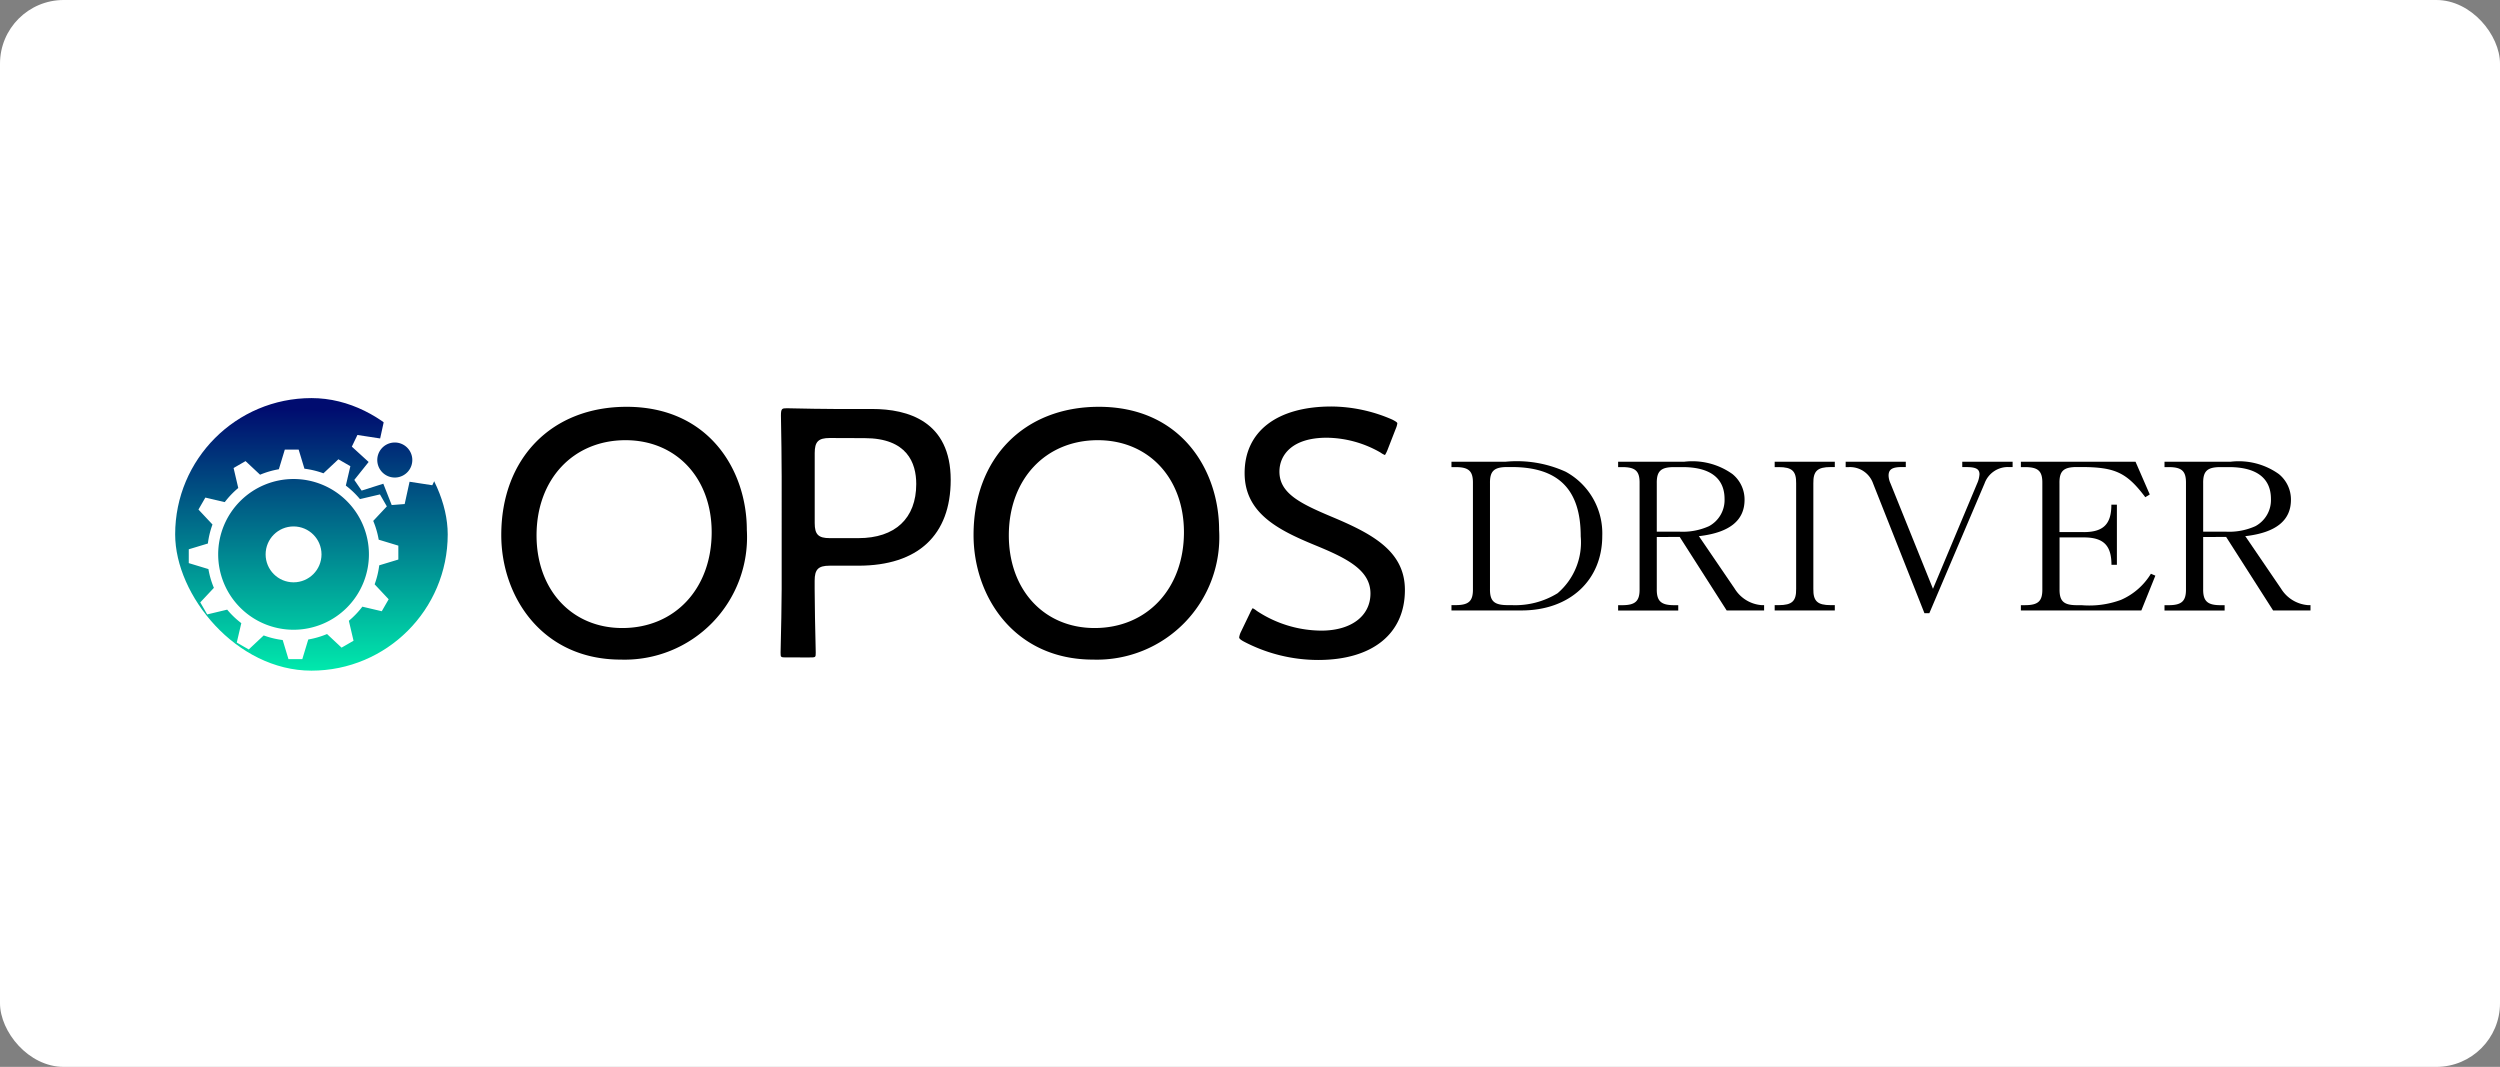
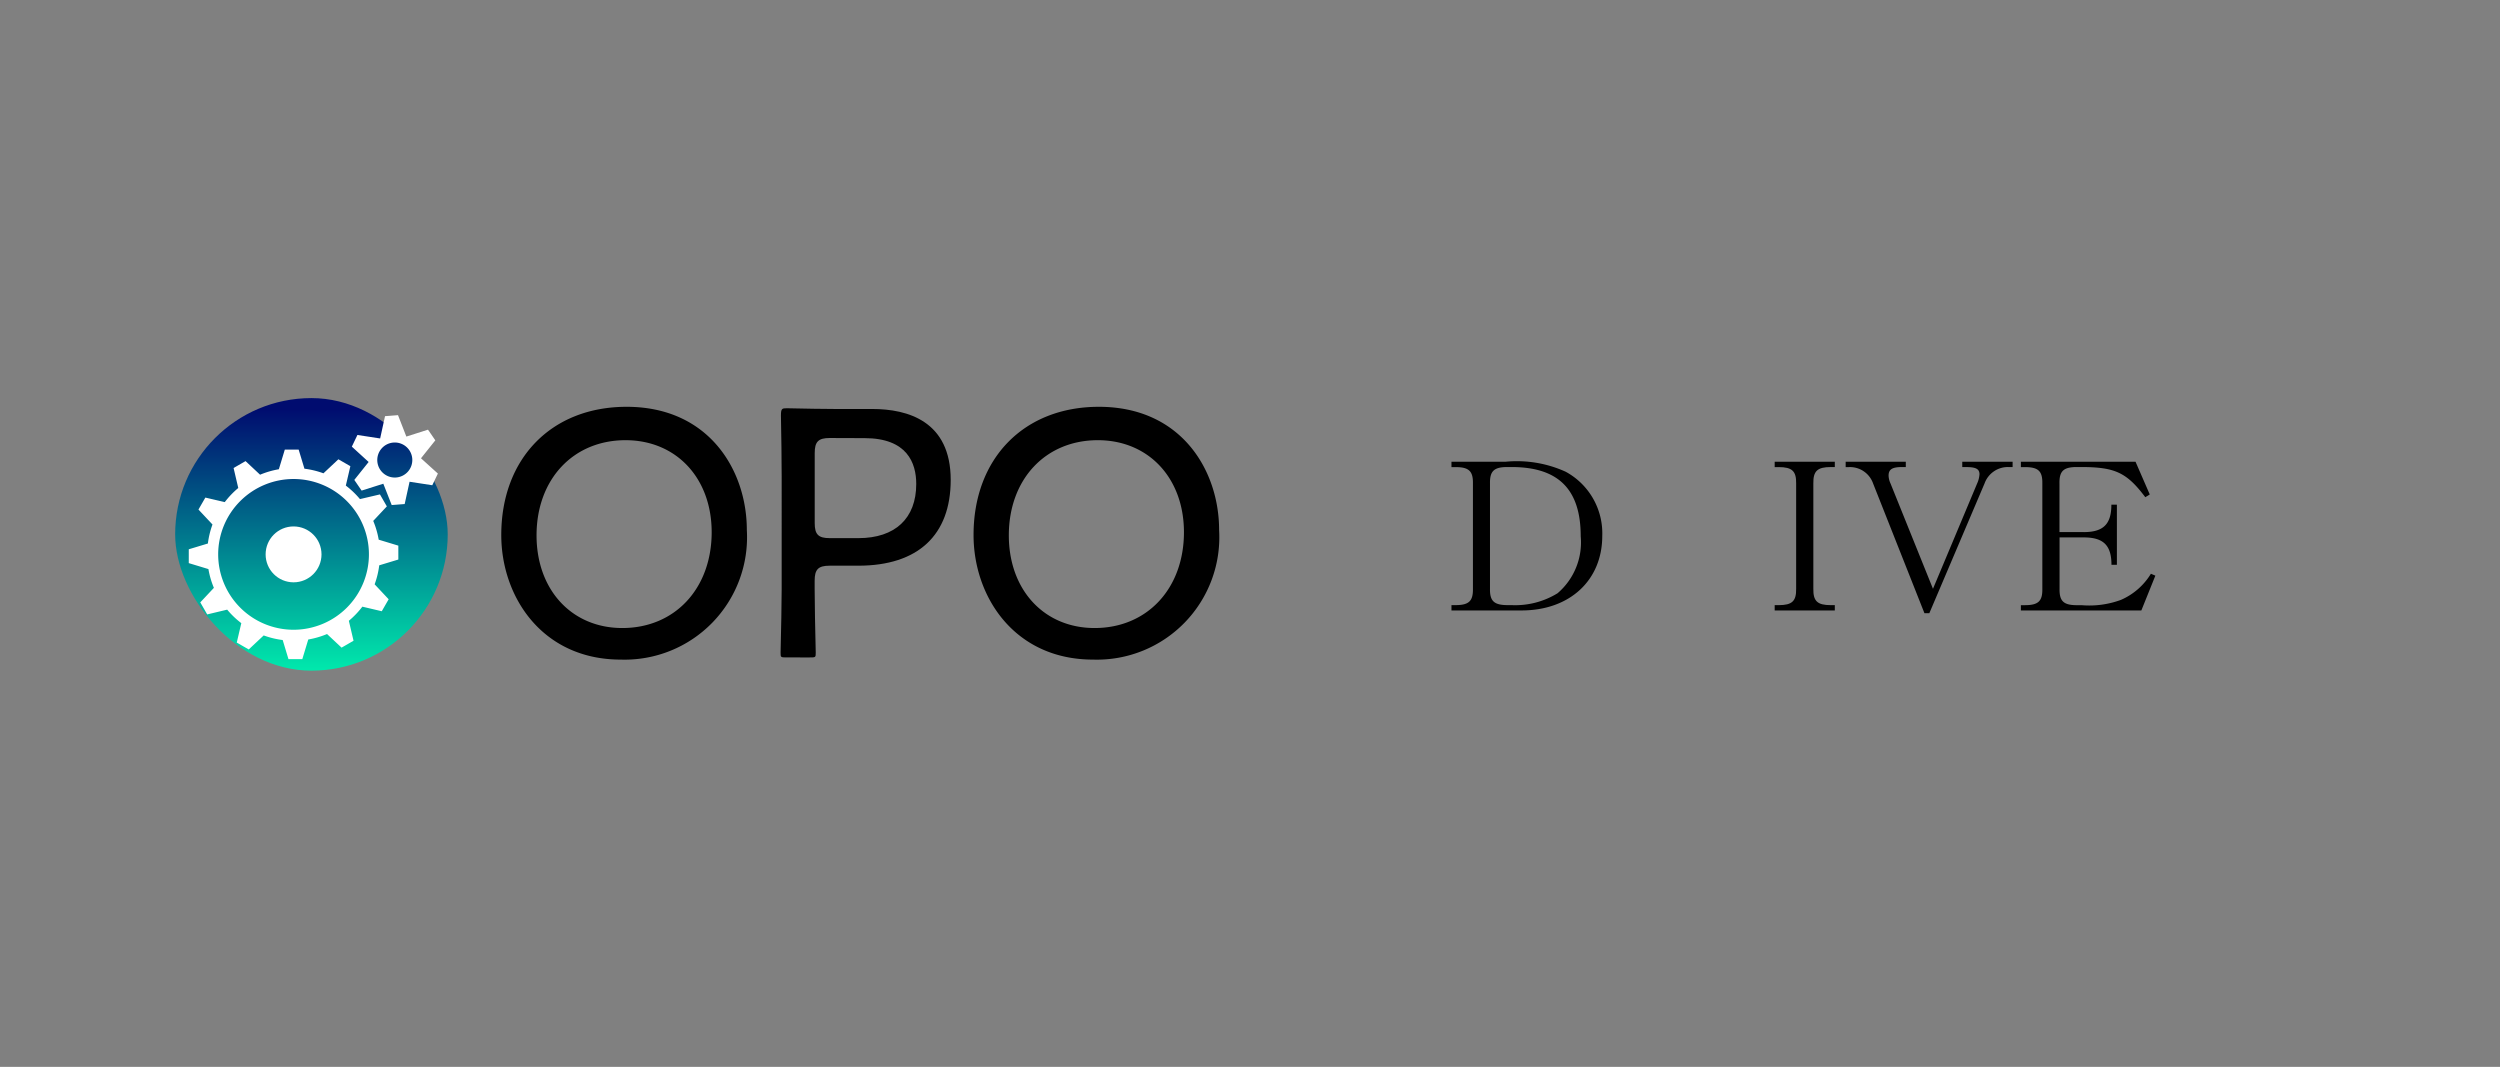
<svg xmlns="http://www.w3.org/2000/svg" width="157" height="67" viewBox="0 0 157 67">
  <rect x="0" y="0" width="157" height="67" fill="#808080" stroke="none" />
  <defs>
    <linearGradient id="linear-gradient" x1="0.5" y1="1.008" x2="0.5" y2="0.041" gradientUnits="objectBoundingBox">
      <stop offset="0" stop-color="#00ebad" />
      <stop offset="1" stop-color="#000c6f" />
    </linearGradient>
  </defs>
  <g id="グループ_32252" data-name="グループ 32252" transform="translate(-36 -434)">
-     <rect id="長方形_24474" data-name="長方形 24474" width="157" height="67" rx="4" transform="translate(36 434)" fill="#fff" />
    <g id="グループ_32154" data-name="グループ 32154" transform="translate(-67.334 404.5)">
      <g id="logo_OPOS-DRIVER" transform="translate(114.334 54.5)">
        <rect id="長方形_3462" data-name="長方形 3462" width="17.117" height="17.117" rx="8.559" fill="url(#linear-gradient)" />
        <path id="パス_6984" data-name="パス 6984" d="M15.007,17.306a5.388,5.388,0,0,0-.343-1.179l.855-.912-.159-.276-.115-.2-.159-.276-1.256.294a5.457,5.457,0,0,0-.887-.848l.285-1.219-.276-.159-.2-.115-.276-.159-.939.881a5.393,5.393,0,0,0-1.193-.289l-.363-1.2H9.111l-.374,1.234a5.388,5.388,0,0,0-1.179.343l-.912-.855-.276.159-.2.115-.276.159.294,1.256a5.456,5.456,0,0,0-.848.887l-1.219-.285-.159.276-.115.2-.159.276.881.939a5.393,5.393,0,0,0-.289,1.193l-1.2.363v.869l1.234.374a5.389,5.389,0,0,0,.343,1.179l-.855.912.159.276.115.2L4.236,22,5.492,21.7a5.458,5.458,0,0,0,.887.848l-.285,1.219.276.159.2.115.276.159.939-.881a5.387,5.387,0,0,0,1.193.289l.363,1.2h.869l.374-1.234a5.391,5.391,0,0,0,1.179-.343l.912.855.276-.159.2-.115.276-.159L13.133,22.4a5.458,5.458,0,0,0,.848-.887L15.2,21.8l.159-.276.115-.2.159-.276-.881-.939a5.392,5.392,0,0,0,.289-1.193l1.2-.363V17.68ZM9.66,22.962a4.733,4.733,0,1,1,4.733-4.733A4.733,4.733,0,0,1,9.66,22.962Z" transform="translate(-2.225 -8.414)" fill="#fff" />
        <path id="パス_6985" data-name="パス 6985" d="M44.312,6.563l.9-1.127-.169-.246-.122-.178-.169-.246L43.393,5.2l-.524-1.345-.3.023-.215.017-.3.023-.307,1.4-1.427-.219-.129.269-.093.195-.129.269,1.055.963-.9,1.127.169.246.122.178.169.246,1.362-.432L42.473,9.5l.3-.023.215-.017.3-.023.307-1.4,1.427.219.129-.269.093-.195.129-.269ZM42.756,7.769a1.1,1.1,0,1,1,1.008-1.179A1.1,1.1,0,0,1,42.756,7.769Z" transform="translate(-28.874 -2.783)" fill="#fff" />
        <circle id="楕円形_17" data-name="楕円形 17" cx="1.755" cy="1.755" r="1.755" transform="translate(5.681 8.06)" fill="#fff" />
        <path id="パス_6986" data-name="パス 6986" d="M292.01,14.4a7.4,7.4,0,0,1,3.776.627,4.4,4.4,0,0,1,2.3,4.029c0,2.789-2.041,4.683-5.07,4.683h-4.4v-.334h.254c.841,0,1.107-.254,1.094-1.027V15.764c.013-.774-.253-1.027-1.094-1.027h-.254V14.4Zm.414,9.006a5.069,5.069,0,0,0,2.855-.747,4.2,4.2,0,0,0,1.454-3.576c0-2.949-1.4-4.35-4.35-4.35h-.254c-.841,0-1.107.253-1.094,1.027v6.618c-.013.787.267,1.027,1.121,1.027Z" transform="translate(-208.464 -10.403)" />
-         <path id="パス_6987" data-name="パス 6987" d="M328.751,19.126v3.256c-.013.774.267,1.027,1.094,1.027h.254v.334h-3.776v-.334h.254c.827,0,1.107-.254,1.094-1.027V15.764c.013-.774-.253-1.027-1.094-1.027h-.254V14.4h4.15a4.327,4.327,0,0,1,3.029.774,2.056,2.056,0,0,1,.761,1.615c0,1.294-.934,2.055-2.829,2.281h-.04l2.255,3.309a2.176,2.176,0,0,0,1.695,1.027h.147v.334H333.14l-2.949-4.617Zm1.427-.334a4,4,0,0,0,1.855-.347,1.864,1.864,0,0,0,.974-1.708c0-1.307-.907-2-2.642-2h-.52c-.841,0-1.107.253-1.094,1.027v3.029Z" transform="translate(-235.705 -10.403)" />
        <path id="パス_6988" data-name="パス 6988" d="M361.73,14.4h3.776v.334h-.254c-.841,0-1.107.253-1.094,1.027v6.618c-.013.774.253,1.027,1.094,1.027h.254v.334H361.73v-.334h.254c.841,0,1.107-.254,1.094-1.027V15.764c.013-.774-.253-1.027-1.094-1.027h-.254Z" transform="translate(-261.28 -10.403)" />
        <path id="パス_6989" data-name="パス 6989" d="M386.035,15.764a1.645,1.645,0,0,0,.147-.574c0-.334-.227-.454-.827-.454H385.1V14.4h3.162v.334h-.24a1.555,1.555,0,0,0-1.521,1.027l-3.469,8.152h-.307L379.5,15.764a1.537,1.537,0,0,0-1.508-1.027h-.214V14.4h3.776v.334h-.24c-.614,0-.841.147-.841.534a1.262,1.262,0,0,0,.12.494l2.668,6.618Z" transform="translate(-272.87 -10.403)" />
        <path id="パス_6990" data-name="パス 6990" d="M421.4,18.819c1.2-.013,1.694-.507,1.694-1.721h.347v3.776H423.1c0-1.214-.494-1.708-1.694-1.721H419.84v3.229c-.013.774.253,1.027,1.094,1.027h.294a5.75,5.75,0,0,0,2.468-.334,4.123,4.123,0,0,0,1.881-1.641l.28.12-.881,2.188h-7.565v-.334h.254c.841,0,1.107-.254,1.094-1.027V15.764c.013-.774-.253-1.027-1.094-1.027h-.254V14.4h7.2l.894,2.055-.28.173c-1.174-1.561-1.908-1.895-4.056-1.895h-.24c-.841,0-1.107.253-1.094,1.027v3.055Z" transform="translate(-301.5 -10.403)" />
-         <path id="パス_6991" data-name="パス 6991" d="M452.317,19.126v3.256c-.013.774.267,1.027,1.094,1.027h.254v.334h-3.776v-.334h.254c.827,0,1.107-.254,1.094-1.027V15.764c.013-.774-.253-1.027-1.094-1.027h-.254V14.4h4.15a4.327,4.327,0,0,1,3.029.774,2.056,2.056,0,0,1,.761,1.615c0,1.294-.934,2.055-2.829,2.281h-.04l2.255,3.309a2.176,2.176,0,0,0,1.695,1.027h.147v.334h-2.348l-2.949-4.617Zm1.427-.334a4,4,0,0,0,1.855-.347,1.864,1.864,0,0,0,.974-1.708c0-1.307-.907-2-2.642-2h-.52c-.841,0-1.107.253-1.094,1.027v3.029Z" transform="translate(-324.958 -10.403)" />
        <path id="パス_6992" data-name="パス 6992" d="M81.254,17.845c-4.927,0-7.505-3.936-7.505-7.824,0-4.816,3.163-8.052,7.87-8.052,5.188,0,7.551,4.009,7.551,7.733A7.689,7.689,0,0,1,81.254,17.845Zm.3-13.779c-3.291,0-5.59,2.458-5.59,5.978,0,3.426,2.215,5.818,5.385,5.818,3.3,0,5.613-2.477,5.613-6.023C86.958,6.439,84.734,4.066,81.549,4.066Z" transform="translate(-53.269 -1.422)" />
        <path id="パス_6993" data-name="パス 6993" d="M137.319,17.944c-.4,0-.4,0-.4-.308,0-.041,0-.236.011-.525.02-.866.057-2.478.057-3.461V6.59c0-1.1-.022-2.488-.046-3.831,0-.447.066-.463.377-.463l.458.009c.628.013,1.8.037,2.571.037h2.323c2.25,0,4.932.773,4.932,4.454,0,3.474-2.059,5.387-5.8,5.387h-1.8c-.715,0-.944.229-.944.944v.524c0,.983.037,2.595.057,3.461.007.289.011.484.011.525,0,.308,0,.308-.4.308Zm2.687-13.779c-.715,0-.944.229-.944.944v4.4c0,.715.229.944.944.944h1.8c2.308,0,3.632-1.241,3.632-3.4,0-1.314-.563-2.88-3.245-2.88Z" transform="translate(-98.898 -1.658)" />
        <path id="パス_6994" data-name="パス 6994" d="M188.06,17.845c-4.927,0-7.505-3.936-7.505-7.824,0-4.816,3.163-8.052,7.87-8.052,5.188,0,7.551,4.009,7.551,7.733A7.689,7.689,0,0,1,188.06,17.845Zm.3-13.779c-3.291,0-5.59,2.458-5.59,5.978,0,3.426,2.215,5.818,5.385,5.818,3.3,0,5.613-2.477,5.613-6.023C193.764,6.439,191.54,4.066,188.356,4.066Z" transform="translate(-130.416 -1.422)" />
-         <path id="パス_6995" data-name="パス 6995" d="M245.589,17.808a10.044,10.044,0,0,1-4.656-1.152c-.3-.16-.3-.231-.3-.273a1.162,1.162,0,0,1,.114-.35l.566-1.177a1.745,1.745,0,0,1,.165-.3,1.459,1.459,0,0,1,.263.172,7.4,7.4,0,0,0,4.051,1.237c1.874,0,3.085-.916,3.085-2.334,0-1.487-1.521-2.228-3.51-3.043-2.315-.954-4.393-2.018-4.393-4.518,0-2.618,2.039-4.18,5.456-4.18a9.678,9.678,0,0,1,3.809.819c.285.143.325.2.325.241a1.29,1.29,0,0,1-.1.341l-.522,1.341a1.767,1.767,0,0,1-.154.306,1.243,1.243,0,0,1-.278-.155,6.888,6.888,0,0,0-3.379-.932c-2.191,0-2.971,1.1-2.971,2.129,0,1.349,1.281,1.99,3.234,2.814,2.542,1.065,4.646,2.147,4.646,4.611C251.045,16.16,249.005,17.808,245.589,17.808Z" transform="translate(-173.812 -1.362)" />
      </g>
    </g>
  </g>
</svg>